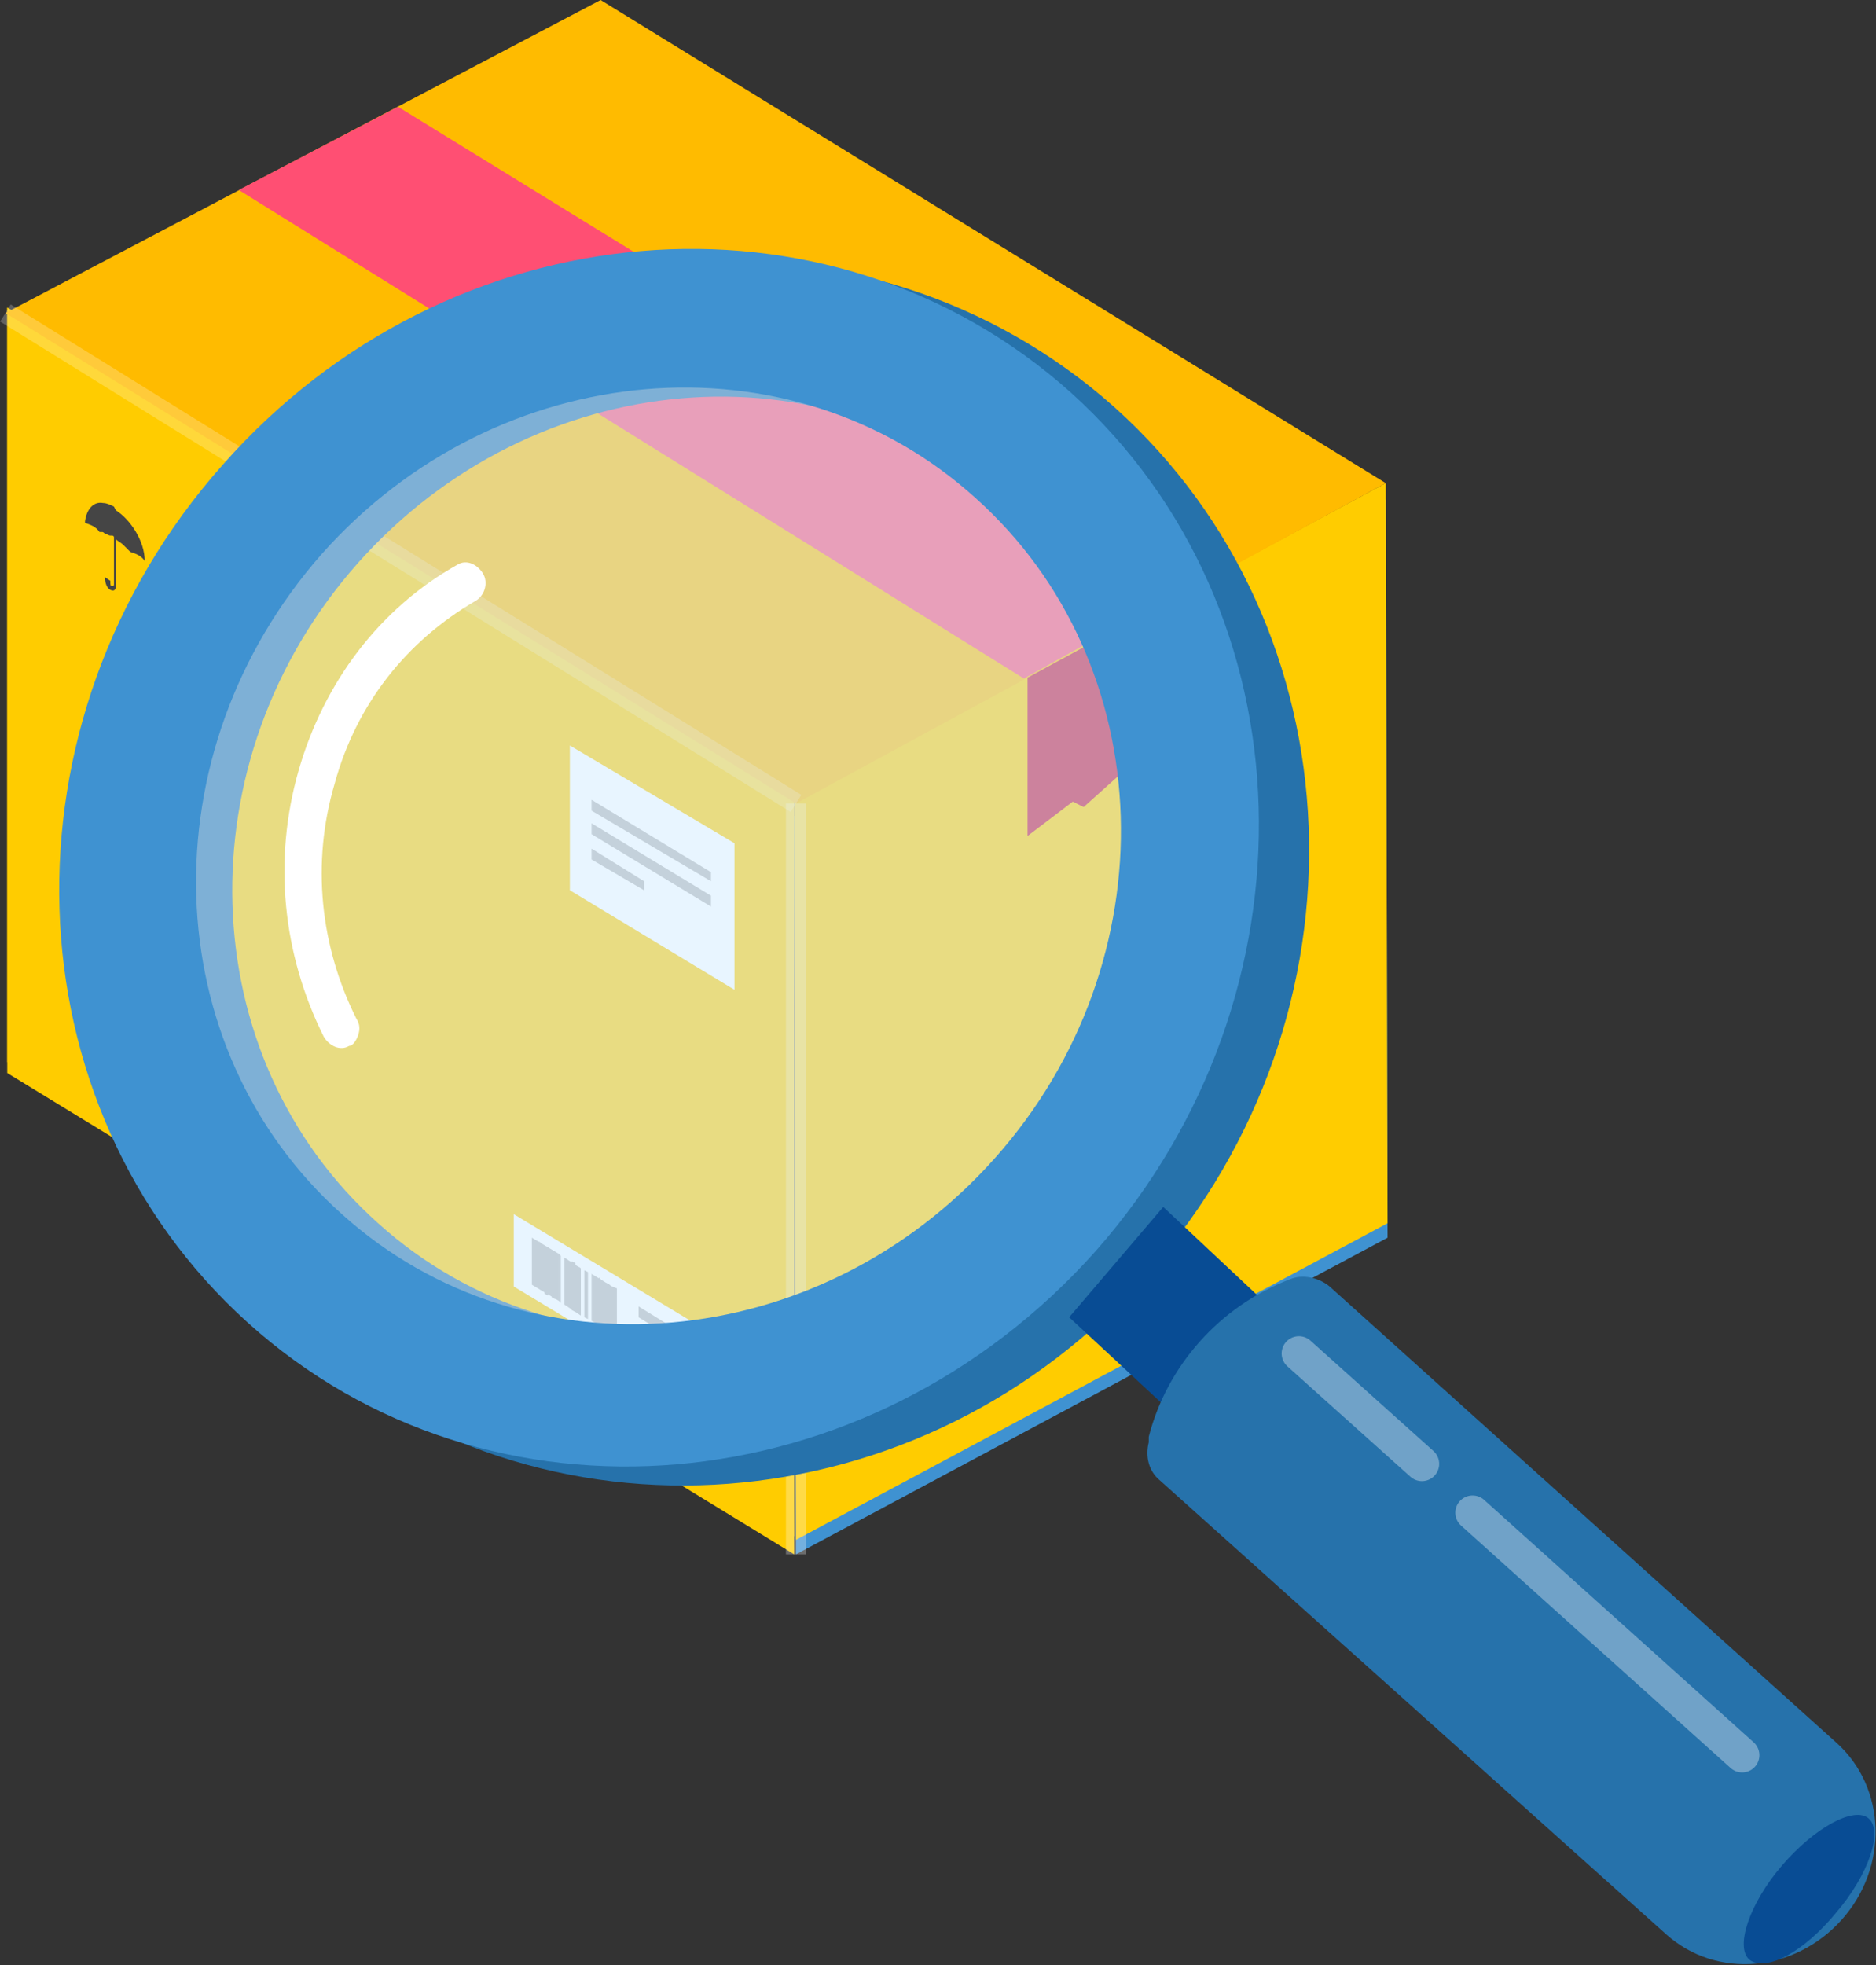
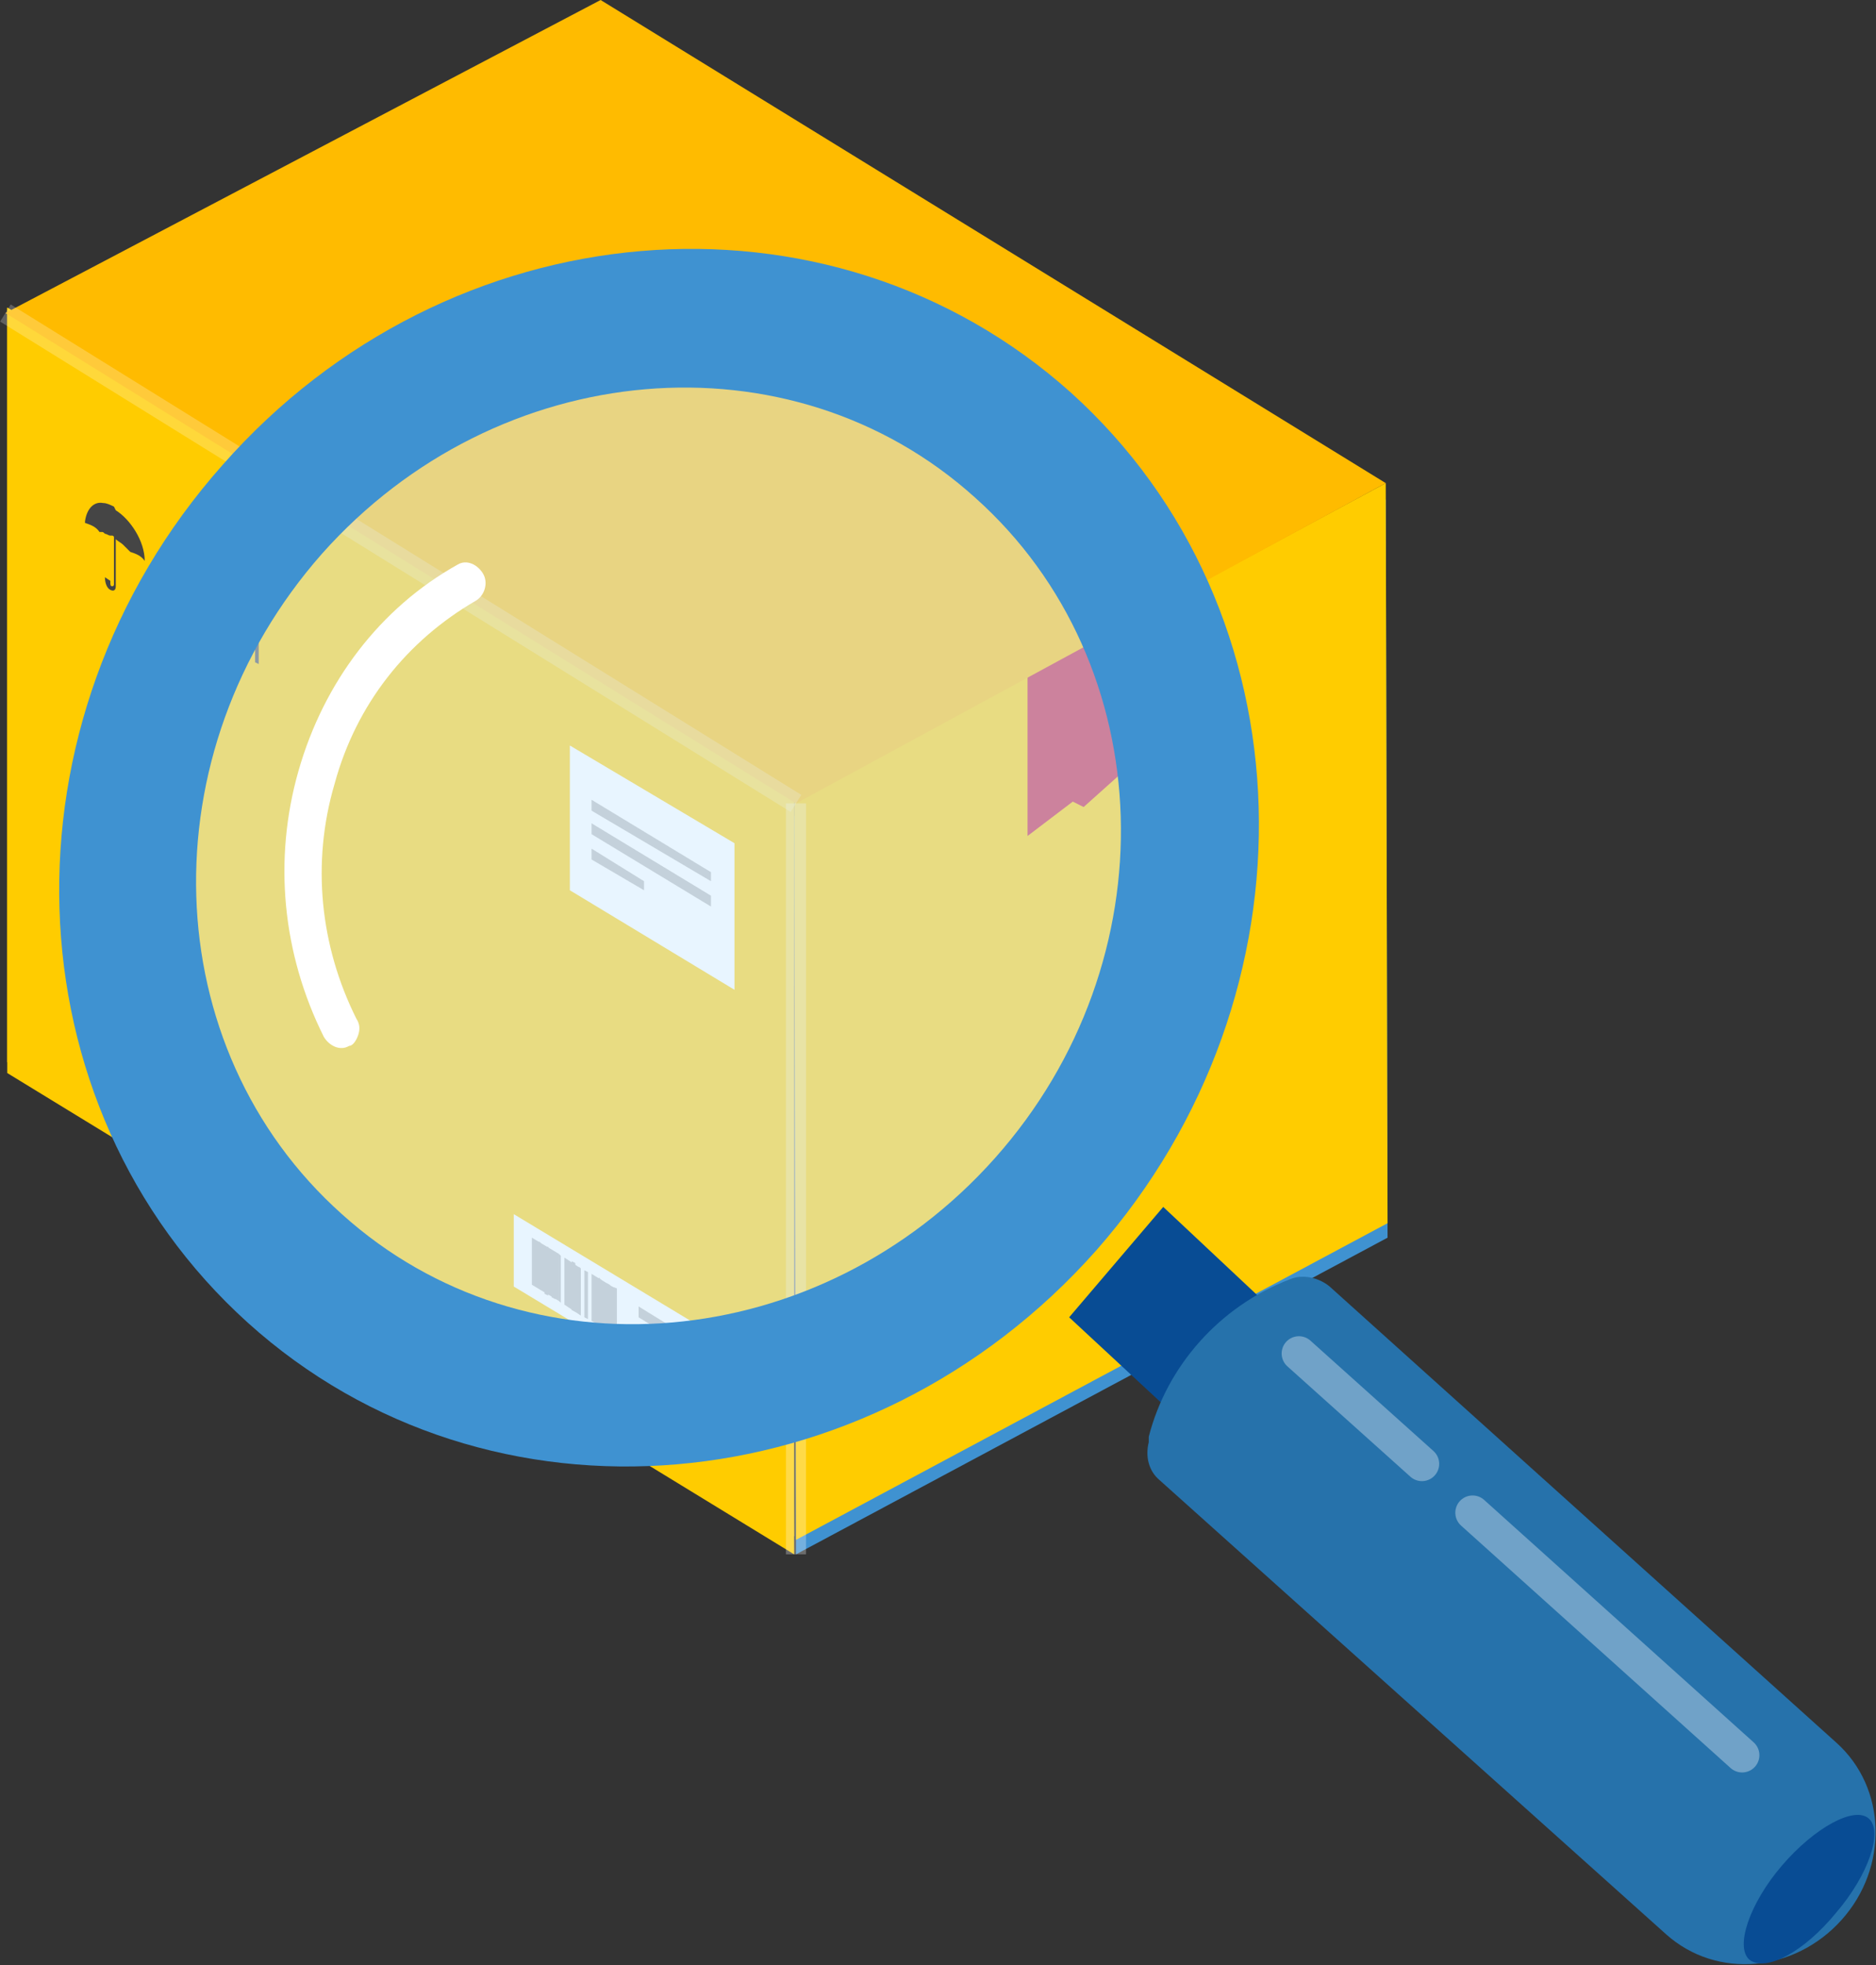
<svg xmlns="http://www.w3.org/2000/svg" version="1.1" id="Layer_1" x="0px" y="0px" viewBox="0 0 103.7 108.6" style="enable-background:new 0 0 103.7 108.6;" xml:space="preserve">
  <rect x="0" y="0" width="103.7" height="108.6" fill="#333333" stroke="none" />
  <style type="text/css">
	.st0{fill:#FFCC00;}
	.st1{fill:#3F92D1;}
	.st2{fill:#C51438;}
	.st3{fill:#FFBB00;}
	.st4{fill:#FF4F73;}
	.st5{fill:#454545;}
	.st6{fill:#FFFFFF;}
	.st7{fill:#B5B5B5;}
	.st8{opacity:0.23;fill:none;stroke:#FFFFFF;stroke-width:1.111;stroke-miterlimit:10;}
	.st9{opacity:0.28;fill:#A67D48;stroke:#FFFFFF;stroke-width:1.111;stroke-miterlimit:10;}
	.st10{fill:#2672AB;}
	.st11{fill:#084C94;}
	.st12{opacity:0.51;fill:#D1EBFF;}
	.st13{opacity:0.34;}
	.st14{fill:#FFFFFF;stroke:#FFFFFF;stroke-width:1.908;stroke-linecap:round;stroke-miterlimit:10;}
</style>
  <g>
    <g>
      <g>
        <polygon class="st0" points="43.7,43.4 0.4,17 0.4,59.3 43.9,85.9    " />
        <g>
          <polygon class="st1" points="76.6,27.6 43.9,45.1 44,85.9 76.7,68.4     " />
          <polygon class="st0" points="76.6,26.7 43.9,44.3 44,85.1 76.7,67.6     " />
          <polygon class="st2" points="65.3,32.8 56.8,37.4 56.8,46.2 59.3,44.3 59.9,44.6 61.8,42.9 62.5,43.2 64.5,41.5 65.3,41.7           " />
        </g>
        <g>
          <polygon class="st0" points="43.9,43.3 0.4,17 0.4,58.7 43.9,84.9     " />
          <polygon class="st3" points="44,44.4 76.6,26.7 33.2,0 0.3,17.3     " />
-           <polygon class="st4" points="56.6,37.5 65.4,32.6 22,5.9 13.2,10.5     " />
          <g>
            <path class="st5" d="M5.8,31.9L5.8,31.9c0,0.3,0.1,0.6,0.3,0.7c0.2,0.1,0.3,0,0.3-0.2v-2.6c0.1,0.1,0.3,0.2,0.4,0.3       c0,0,0,0,0.1,0.1c0.1,0.1,0.2,0.2,0.3,0.3l0,0l0,0c0.3,0.1,0.6,0.2,0.8,0.5l0,0c0-1.1-0.8-2.3-1.6-2.8L6.3,28       c-0.2-0.1-0.4-0.2-0.6-0.2c0,0,0,0,0,0c-0.5-0.1-0.9,0.3-1,1c0,0,0,0,0,0.1c0.3,0.1,0.6,0.2,0.8,0.5l0,0l0,0l0,0l0,0       c0,0,0.1,0,0.1,0c0.1,0,0.1,0,0.2,0.1c0.1,0,0.2,0.1,0.3,0.1c0,0,0,0,0.1,0c0,0,0.1,0,0.1,0.1v2.6c0,0.1-0.1,0.1-0.1,0.1       c-0.1,0-0.1-0.1-0.1-0.2v-0.1L5.8,31.9z" />
            <g>
              <path class="st5" d="M10.3,33.4L10.3,33.4c-0.5-0.3-0.9-1-0.9-1.6v-1.9l1.7,1v1.9C11.1,33.4,10.8,33.7,10.3,33.4z" />
              <polygon class="st5" points="10.4,35.2 10.2,35.1 10.2,33.2 10.4,33.3       " />
              <polygon class="st5" points="9.6,34.7 9.6,34.4 11,35.3 11,35.6       " />
            </g>
            <g>
              <g>
                <polygon class="st5" points="13,36 12.8,35.8 12.8,32.1 13,32.2        " />
                <polygon class="st5" points="12.6,32.6 12.4,32.3 12.9,32 13.1,32.3        " />
                <polygon class="st5" points="13.3,33 13.4,32.9 12.9,32 12.8,32.1        " />
              </g>
              <g>
                <polygon class="st5" points="14.3,36.7 14.1,36.6 14.1,32.9 14.3,33        " />
-                 <polygon class="st5" points="13.9,33.4 13.7,33.1 14.2,32.8 14.4,33.1        " />
                <polygon class="st5" points="14.6,33.8 14.7,33.7 14.2,32.8 14.1,32.9        " />
              </g>
-               <polygon class="st5" points="12.4,36.4 12.4,36.2 14.7,37.5 14.7,37.8       " />
            </g>
          </g>
          <g>
            <polygon class="st6" points="40.6,54.7 31.5,49.2 31.5,41.2 40.6,46.6      " />
            <g>
              <polygon class="st7" points="39.3,48.7 32.7,44.8 32.7,44.2 39.3,48.2       " />
              <polygon class="st7" points="39.3,50.1 32.7,46.1 32.7,45.5 39.3,49.5       " />
              <polygon class="st7" points="35.6,49.2 32.7,47.5 32.7,46.9 35.6,48.7       " />
            </g>
          </g>
          <g>
            <polygon class="st6" points="41,78.7 28.4,71.1 28.4,67.1 41,74.7      " />
            <g>
              <polygon class="st7" points="29.4,71 29.4,68.4 30.9,69.3 30.9,71.9       " />
              <polygon class="st7" points="29.8,71.2 29.8,68.6 29.9,68.7 29.9,71.3       " />
              <polygon class="st7" points="30.1,71.5 30.1,68.9 30.3,68.9 30.3,71.6       " />
              <polygon class="st7" points="30.5,71.7 30.5,69.1 30.7,69.2 30.7,71.8       " />
              <polygon class="st7" points="30.9,71.9 30.9,69.3 31,69.4 31,72       " />
              <polygon class="st7" points="31.2,72.1 31.2,69.5 32.1,70.1 32.1,72.7       " />
              <polygon class="st7" points="31.6,72.4 31.6,69.7 31.8,69.8 31.8,72.5       " />
              <polygon class="st7" points="32,72.6 32,70 32.1,70.1 32.1,72.7       " />
              <polygon class="st7" points="32.3,72.8 32.3,70.2 32.5,70.3 32.5,72.9       " />
              <polygon class="st7" points="32.7,73 32.7,70.4 34,71.2 34,73.8       " />
              <polygon class="st7" points="33.1,73.3 33.1,70.6 33.3,70.8 33.3,73.4       " />
              <polygon class="st7" points="33.5,73.5 33.5,70.9 33.7,71 33.7,73.6       " />
              <polygon class="st7" points="33.8,73.7 33.8,71.1 34.1,71.2 34.1,73.8       " />
            </g>
            <polygon class="st7" points="40,75.7 35.3,72.8 35.3,72.2 40,75.1      " />
            <polygon class="st7" points="38,75.8 35.3,74.2 35.3,73.6 38,75.2      " />
          </g>
        </g>
        <line class="st0" x1="76.6" y1="27.5" x2="44.7" y2="44.6" />
        <line class="st8" x1="0.3" y1="17.3" x2="44" y2="44.4" />
        <line class="st9" x1="44" y1="44.4" x2="44" y2="85.9" />
      </g>
      <g>
-         <path class="st10" d="M14.3,26.1C1.7,40.3,2.6,61.7,16.2,73.9C29.8,86.1,51,84.5,63.5,70.3c12.5-14.2,11.7-35.6-1.9-47.8     C48,10.4,26.8,12,14.3,26.1z M19.8,31.1c9.7-10.9,25.9-12.3,36.1-3.1c10.3,9.2,10.8,25.6,1.1,36.5c-9.7,10.9-25.9,12.3-36.1,3.1     C10.6,58.4,10.1,42,19.8,31.1z" />
        <polygon class="st11" points="59.1,72.8 68.8,81.8 74,75.8 64.3,66.7    " />
        <path class="st10" d="M63.5,79.7c-0.2,0.8,0,1.6,0.6,2.1l28,25.1c2.8,2.5,7.1,2.1,9.7-0.8l0,0c2.6-2.9,2.5-7.3-0.3-9.8L73.5,71.1     c-0.6-0.5-1.5-0.7-2.2-0.4l0,0c-3.9,1.5-6.8,4.8-7.8,8.7L63.5,79.7z" />
        <ellipse transform="matrix(0.609 -0.793 0.793 0.609 -23.392 47.189)" class="st12" cx="36.1" cy="47.3" rx="27.3" ry="25.9" />
        <g>
          <path class="st1" d="M12.3,25.7C-0.3,39.9,0.4,61.1,13.7,73.1c13.3,12,34.3,10.2,46.9-4c12.5-14.2,11.9-35.4-1.4-47.4      C45.8,9.7,24.8,11.5,12.3,25.7z M17.8,30.6c9.7-10.9,25.9-12.3,36.1-3.1c10.3,9.2,10.8,25.6,1.1,36.5      c-9.7,10.9-25.9,12.3-36.1,3.1C8.6,57.9,8.1,41.6,17.8,30.6z" />
          <path class="st6" d="M19.8,57.2c0.1-0.3,0.1-0.6-0.1-0.9c-2-4-2.5-8.6-1.2-13c1.2-4.4,4-7.9,7.8-10.1c0.5-0.3,0.7-1,0.4-1.5      c-0.3-0.5-0.9-0.8-1.4-0.5c-4.3,2.4-7.4,6.5-8.8,11.4c-1.4,4.9-0.9,10.1,1.4,14.7c0.3,0.5,0.9,0.8,1.4,0.5      C19.5,57.8,19.7,57.5,19.8,57.2z" />
        </g>
        <g class="st13">
          <line class="st14" x1="96.3" y1="97" x2="81.4" y2="83.6" />
          <line class="st14" x1="78.6" y1="80.9" x2="71.8" y2="74.8" />
        </g>
        <path class="st11" d="M101.5,105.7c1.8-2.1,2.6-4.5,1.8-5.2c-0.8-0.7-3,0.5-4.8,2.6c-1.8,2.1-2.6,4.5-1.8,5.2     C97.6,109,99.7,107.9,101.5,105.7z" />
      </g>
    </g>
  </g>
</svg>